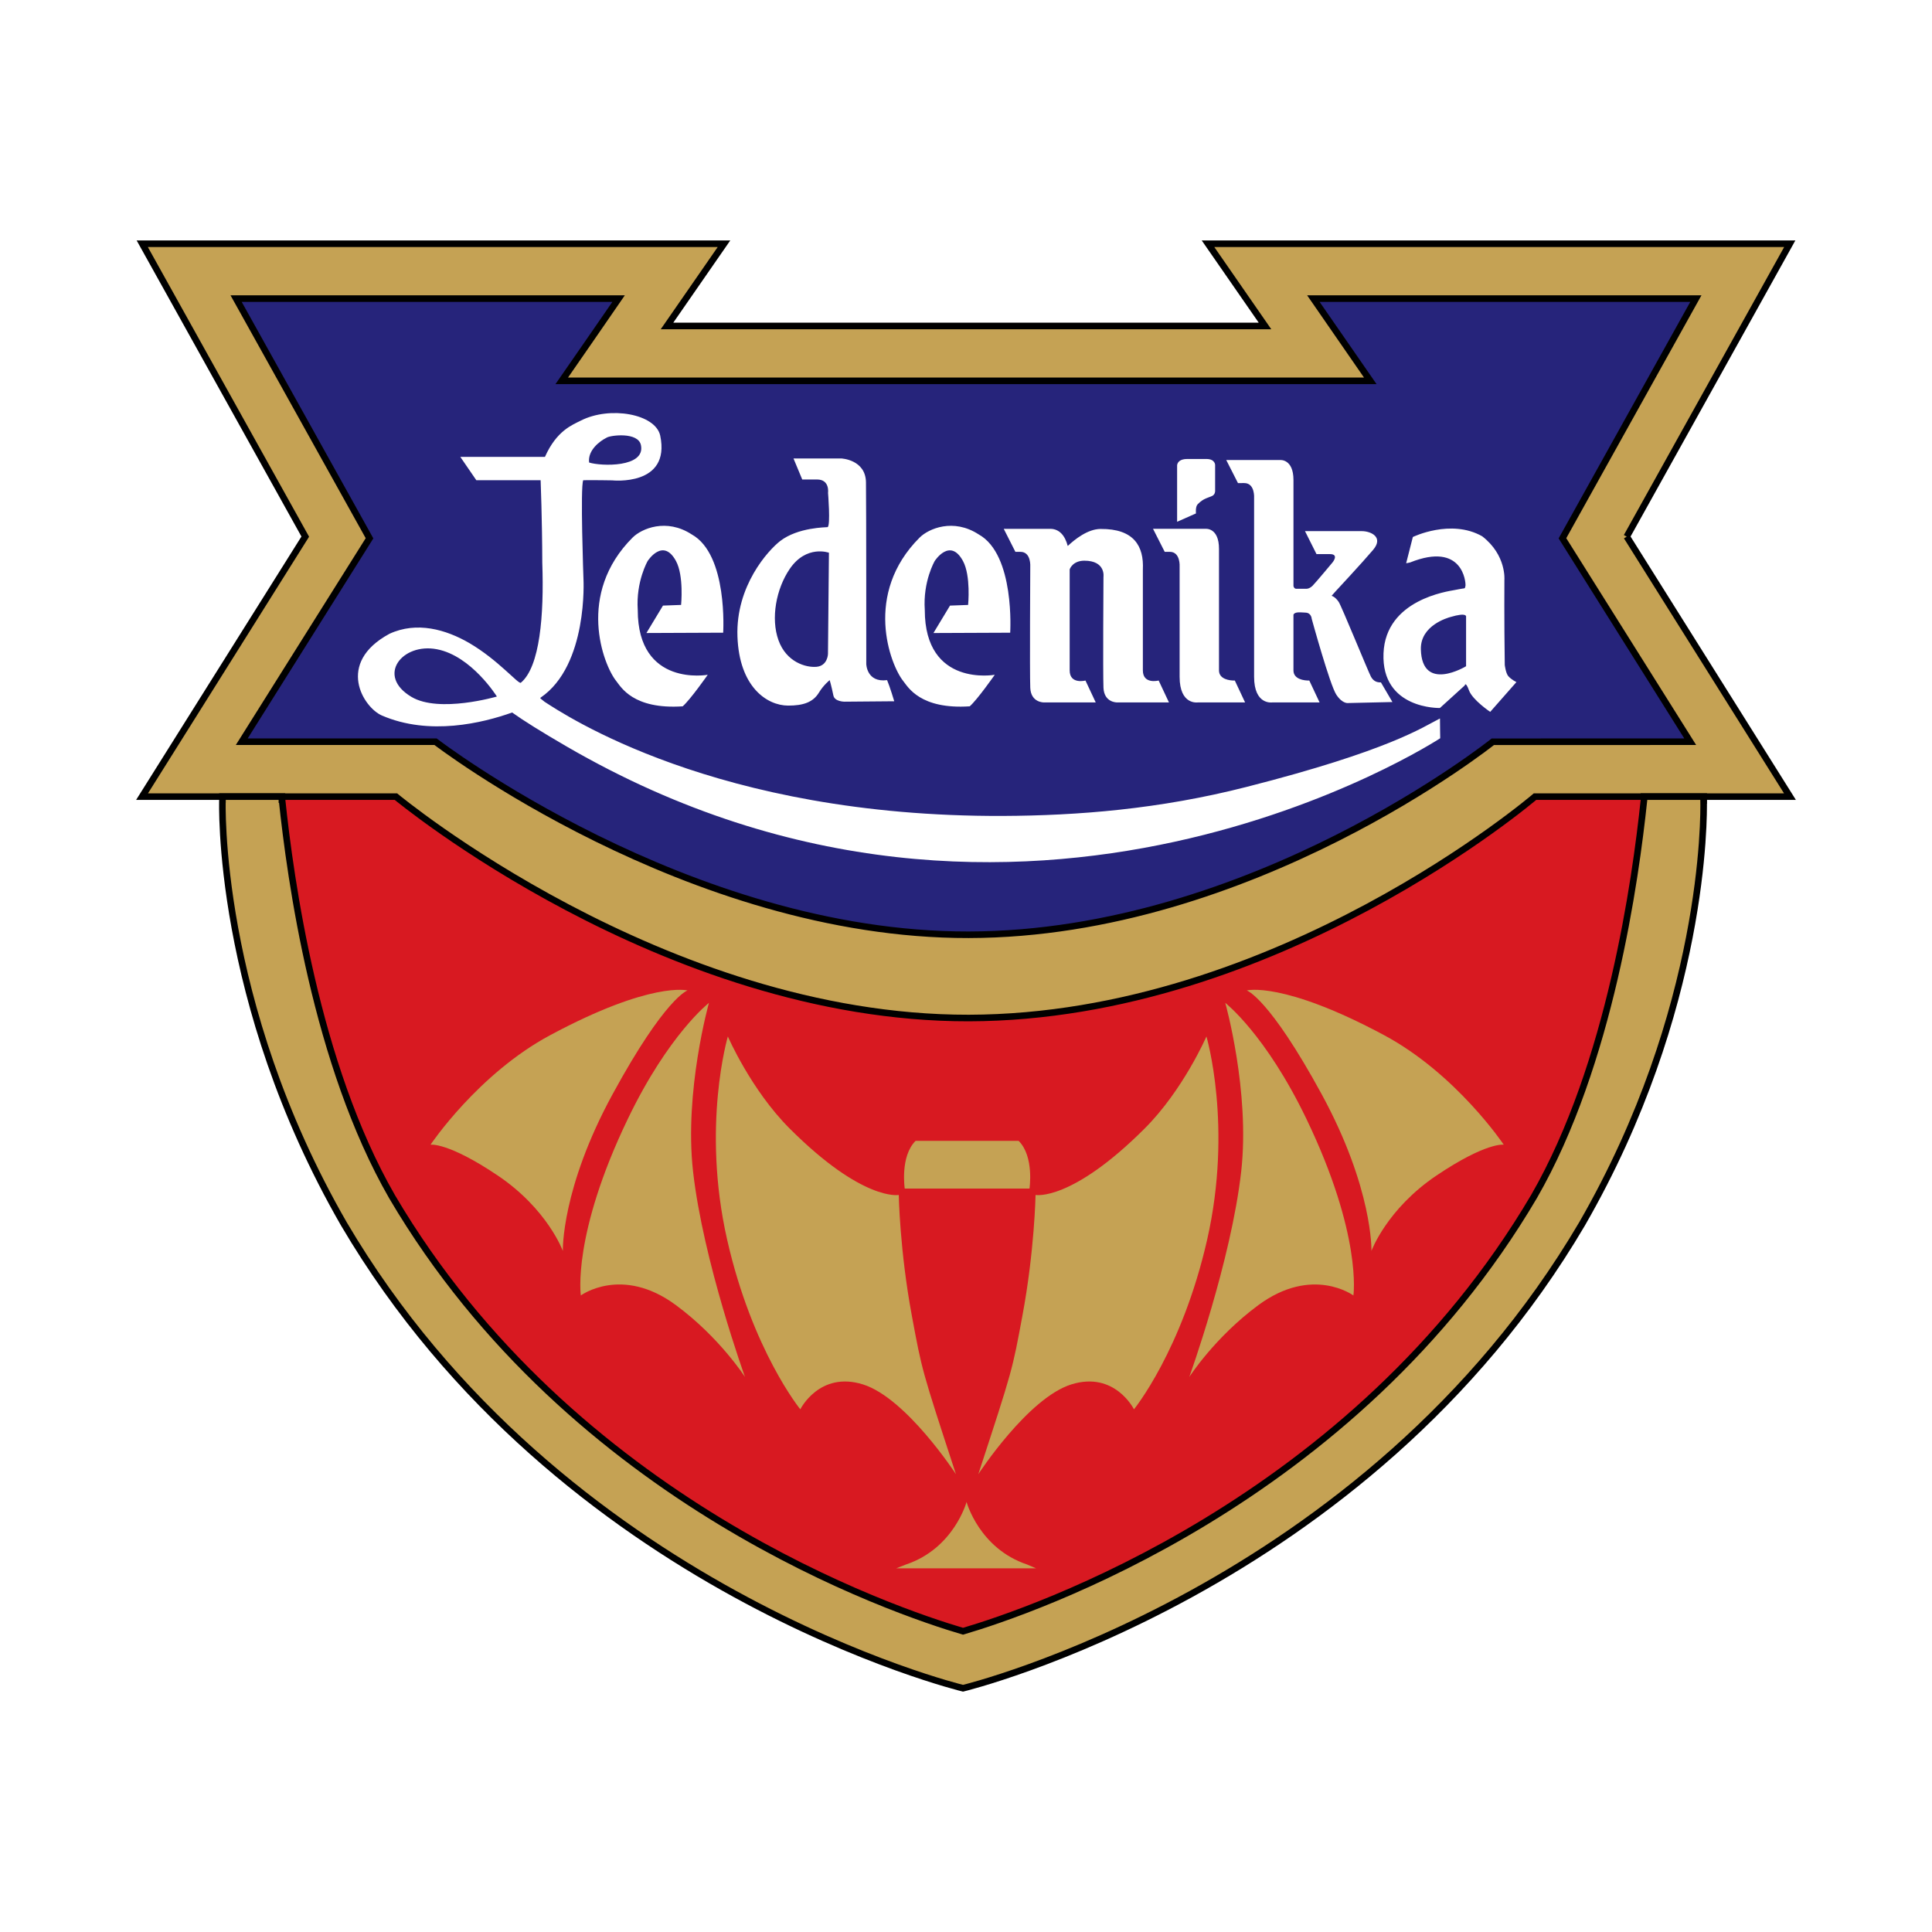
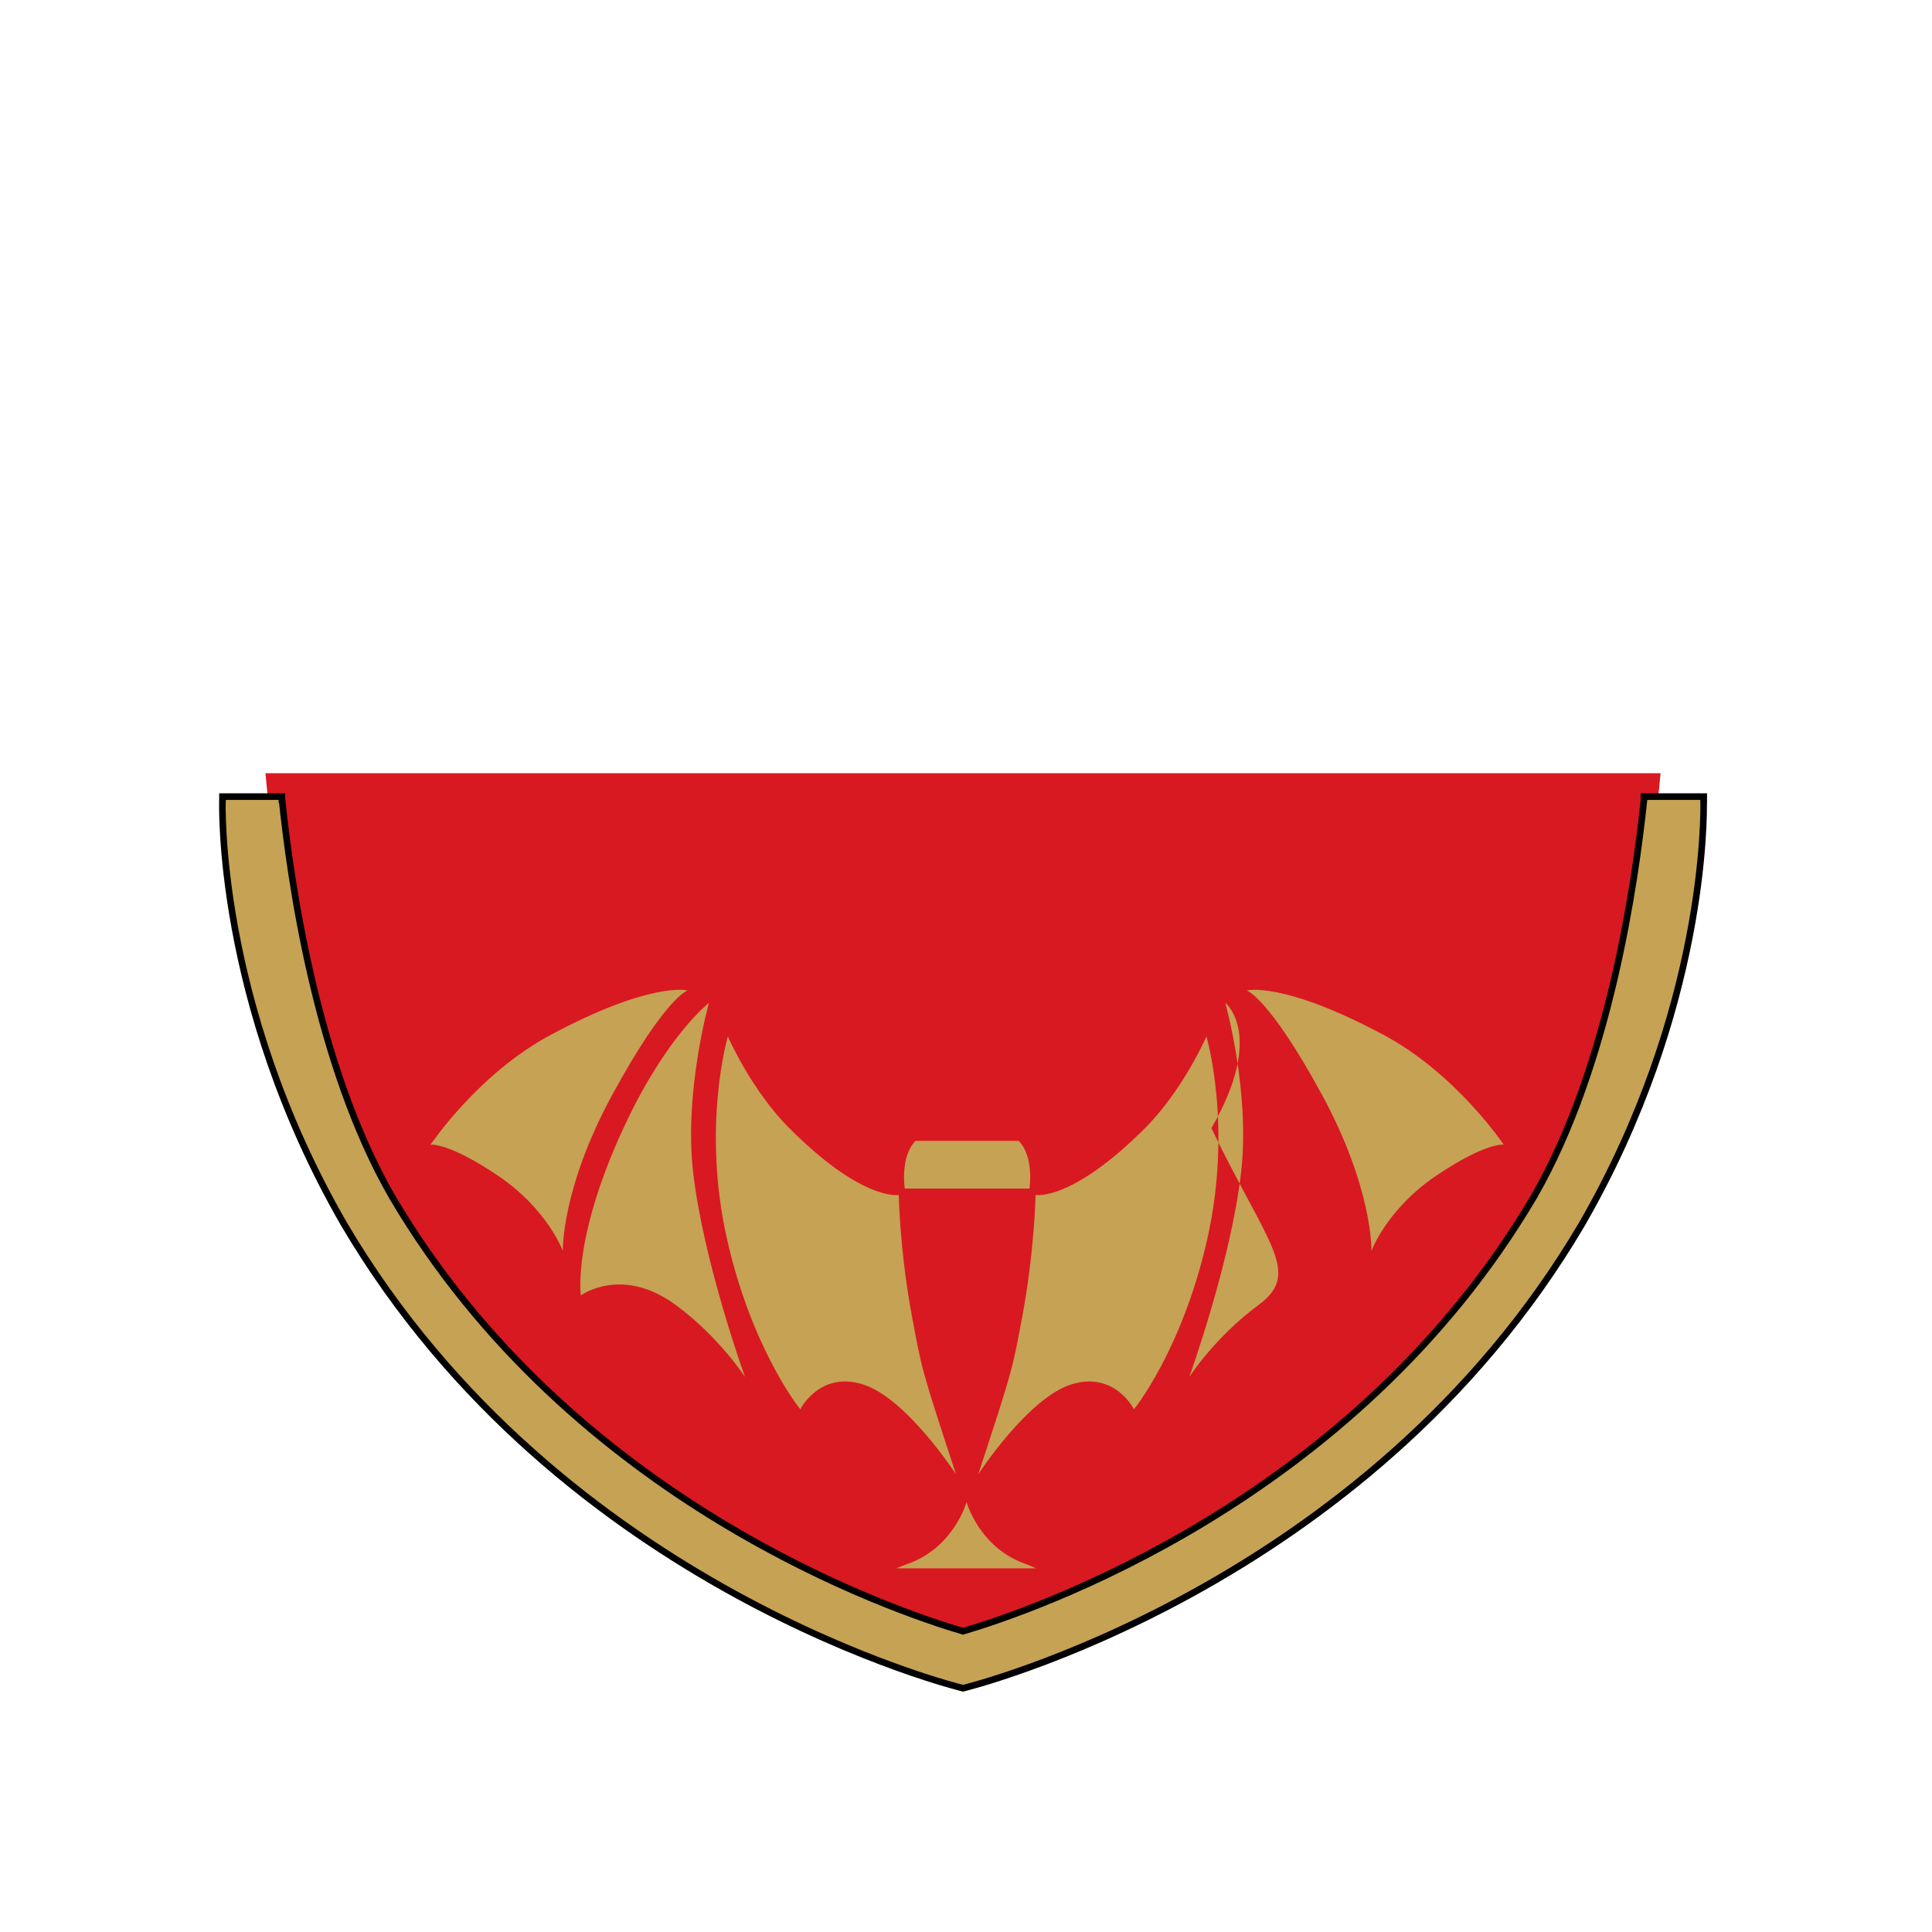
<svg xmlns="http://www.w3.org/2000/svg" version="1.0" id="Layer_1" x="0px" y="0px" width="192.756px" height="192.756px" viewBox="0 0 192.756 192.756" enable-background="new 0 0 192.756 192.756" xml:space="preserve">
  <g>
-     <polygon fill-rule="evenodd" clip-rule="evenodd" fill="#FFFFFF" points="0,0 192.756,0 192.756,192.756 0,192.756 0,0  " />
    <path fill-rule="evenodd" clip-rule="evenodd" fill="#D81921" d="M164.153,77.143H26.483l0.146,1.501   c0.958,9.82,3.707,28.277,11.294,41.434c18.301,31.088,51.327,42.09,57.762,43.98l0.396,0.109l0.394-0.109   c6.434-1.891,39.461-12.898,57.779-44.012c7.578-13.141,10.316-31.586,11.277-41.405l0.144-1.499H164.153L164.153,77.143z" />
-     <path fill-rule="evenodd" clip-rule="evenodd" fill="#26247B" d="M131.032,29.792c0.464,0.683,5.679,8.204,5.679,8.204H56.045   c0,0,5.213-7.521,5.676-8.204c-11.31,0-27.833,0-38.165,0c4.714,8.473,13.31,23.913,13.31,23.913S28.942,66.325,24.121,74   c7.339,0,19.332,0,19.332,0s25.124,19.313,53.191,19.262c28.254-0.048,52.294-19.256,52.294-19.256S161.258,74,168.632,74   c-4.823-7.675-12.746-20.295-12.746-20.295s8.599-15.44,13.311-23.913C158.866,29.792,142.342,29.792,131.032,29.792   L131.032,29.792z" />
-     <path fill-rule="evenodd" clip-rule="evenodd" fill="#C5A254" d="M96.434,149.852c0,0,1.258,4.641,6.038,6.238l0.9,0.383H89.409   l0.98-0.383C95.171,154.492,96.434,149.852,96.434,149.852L96.434,149.852L96.434,149.852z M95.375,147.082   c-3.45-10.529-3.386-10.367-4.401-15.818c-1.207-6.48-1.304-12.041-1.304-12.041s-3.579,0.674-10.885-6.629   c-3.862-3.859-6.167-9.186-6.167-9.186s-2.641,8.939-0.075,20.258c2.511,11.074,7.304,16.941,7.304,16.941s1.904-3.84,6.245-2.486   C90.427,139.475,95.375,147.082,95.375,147.082L95.375,147.082L95.375,147.082z M62.65,111.609   c-5.598,11.621-4.7,17.639-4.7,17.639s4.083-3.012,9.468,0.951c4.368,3.219,6.91,7.182,6.91,7.182s-4.178-11.557-5.182-20.514   c-0.896-7.994,1.586-16.811,1.586-16.811S66.709,103.178,62.65,111.609L62.65,111.609L62.65,111.609z M54.911,103.268   c-7.229,3.869-11.956,10.938-11.956,10.938s1.727-0.273,6.706,3.076c4.974,3.35,6.494,7.523,6.494,7.523s-0.184-6.199,4.973-15.654   c5.255-9.645,7.464-10.332,7.464-10.332S65,97.861,54.911,103.268L54.911,103.268L54.911,103.268z M106.891,138.121   c4.339-1.354,6.244,2.486,6.244,2.486s4.793-5.867,7.306-16.941c2.566-11.318-0.075-20.258-0.075-20.258s-2.304,5.326-6.166,9.186   c-7.309,7.303-10.883,6.629-10.883,6.629s-0.1,5.561-1.31,12.041c-1.013,5.451-0.953,5.289-4.402,15.818   C97.604,147.082,102.552,139.475,106.891,138.121L106.891,138.121L106.891,138.121z M122.245,100.057c0,0,2.487,8.816,1.591,16.811   c-1.008,8.957-5.181,20.514-5.181,20.514s2.54-3.963,6.907-7.182c5.39-3.963,9.467-0.951,9.467-0.951s0.898-6.018-4.699-17.639   C126.271,103.178,122.245,100.057,122.245,100.057L122.245,100.057L122.245,100.057z M124.388,98.818c0,0,2.208,0.688,7.465,10.332   c5.15,9.455,4.976,15.654,4.976,15.654s1.52-4.174,6.491-7.523c4.979-3.35,6.708-3.076,6.708-3.076s-4.728-7.068-11.956-10.938   C127.979,97.861,124.388,98.818,124.388,98.818L124.388,98.818L124.388,98.818z M102.712,118.586c0,0,0.484-3.207-1.082-4.762   H91.348c-1.567,1.555-1.082,4.762-1.082,4.762H102.712L102.712,118.586z" />
-     <path fill-rule="evenodd" clip-rule="evenodd" fill="#FFFFFF" d="M90.119,67.951c-1.314-1.645-3.997-8.696,1.633-14.317   c0.895-0.893,3.363-1.962,5.892-0.316c3.64,2.013,3.143,9.807,3.143,9.807l-7.657,0.032l1.653-2.736l1.806-0.067   c0,0,0.287-2.914-0.514-4.385c-1.292-2.385-2.817,0-2.817,0S92.069,58,92.266,60.854c0,7.739,6.982,6.469,6.982,6.469   s-1.726,2.468-2.497,3.146C91.796,70.799,90.586,68.527,90.119,67.951L90.119,67.951z M127.729,45.897h-5.386l1.169,2.299   c0,0-0.072,0.006,0.608,0c1.111-0.016,1.002,1.498,1.002,1.498s0,16.328,0,17.825c0,2.864,1.823,2.561,1.823,2.561h4.71   c0,0-0.776-1.652-1.026-2.184c-0.508,0.017-1.58-0.124-1.58-1.011c0-0.864,0-1.191,0-5.557c0.14-0.32,0.703-0.227,1.222-0.205   c0.57,0.032,0.598,0.611,0.598,0.611s1.816,6.609,2.456,7.573c0.634,0.959,1.201,0.835,1.201,0.835l4.397-0.1   c0,0-0.935-1.59-1.149-1.962c-0.412,0.022-0.75-0.131-0.992-0.563c-0.243-0.435-2.964-7.112-3.221-7.467   c-0.363-0.535-0.706-0.606-0.706-0.606l0.394-0.444c0,0,2.665-2.862,3.746-4.139c1.08-1.274-0.224-1.87-1.134-1.87   c-0.455,0-5.661,0-5.661,0l1.148,2.292c0,0,0.681,0,1.337,0c0.96,0,0.256,0.838,0.256,0.838s-1.65,1.984-1.986,2.321   c-0.343,0.33-0.626,0.301-0.626,0.301s-0.706,0-1,0c-0.174,0-0.246-0.141-0.279-0.269c0-2.538,0-5.95,0-10.582   C129.049,45.773,127.729,45.897,127.729,45.897L127.729,45.897z M117.441,52.059l1.88-0.833c0,0-0.072-0.662,0.168-0.911   c0.589-0.618,1.084-0.65,1.471-0.846c0.288-0.153,0.273-0.487,0.273-0.487v-2.585c0,0,0.015-0.604-0.876-0.604   c-0.702,0-1.197,0-1.917,0c-0.721,0-0.966,0.335-0.999,0.623C117.44,46.974,117.441,52.059,117.441,52.059L117.441,52.059z    M115.6,67.896c0,0-1.576,0.414-1.576-1.011c0-1.44,0-10.063,0-10.063c0.11-2.304-0.863-4.081-4.229-4.048   c-1.273,0.009-2.568,1.04-3.266,1.7c-0.274-1.043-0.836-1.703-1.732-1.712c-0.798-0.004-4.653,0-4.653,0l1.162,2.295   c0,0-0.2,0.003,0.484,0c1.114-0.016,1,1.495,1,1.495s-0.062,10.568,0,12.069c0.064,1.495,1.361,1.46,1.361,1.46h5.171l-1.025-2.184   c0,0-1.575,0.414-1.575-1.011c0-1.699,0-1.699,0-10.063c0.002-0.061,0.308-0.88,1.46-0.883c2.155-0.003,1.911,1.613,1.911,1.613   s-0.062,9.566,0,11.068c0.069,1.495,1.36,1.46,1.36,1.46h5.174L115.6,67.896L115.6,67.896z M79.167,45.742h4.778   c0,0,2.418,0.105,2.453,2.375c0.034,2.304,0.03,18.129,0.03,18.129s0.035,1.878,2.077,1.61c0.272,0.63,0.714,2.109,0.714,2.109   l-4.964,0.042c0,0-0.98,0-1.106-0.611c-0.209-1.015-0.372-1.539-0.372-1.539s-0.619,0.496-1.06,1.225   c-0.593,0.992-1.589,1.319-3.092,1.316c-2.116-0.009-4.873-1.87-5.05-6.895c-0.179-5.063,3.079-8.603,4.254-9.518   c1.791-1.389,4.622-1.367,4.742-1.393c0.306-0.16,0.042-3.424,0.042-3.424s0.194-1.329-1.095-1.329H80.04L79.167,45.742   L79.167,45.742z M82.703,55.145c0,0-2.25-0.822-3.912,1.616c-1.352,1.984-1.909,4.933-1.121,7.116   c0.788,2.195,2.748,2.743,3.794,2.65c1.121-0.1,1.144-1.287,1.144-1.287L82.703,55.145L82.703,55.145z M119.516,70.08h4.707   c0,0-0.773-1.652-1.025-2.184c-0.507,0.017-1.579-0.124-1.579-1.011c0-1.44,0-12.128,0-12.128c0-2.122-1.32-1.997-1.32-1.997h-5.26   l1.164,2.295c0,0-0.194,0.003,0.484,0c1.114-0.016,1.004,1.495,1.004,1.495s0,9.471,0,10.969   C117.69,70.383,119.516,70.08,119.516,70.08L119.516,70.08z M68.112,70.47c0.772-0.678,2.499-3.146,2.499-3.146   s-6.983,1.27-6.983-6.469c-0.19-2.855,0.992-4.887,0.992-4.887s1.525-2.385,2.82,0c0.804,1.472,0.512,4.385,0.512,4.385   l-1.807,0.067l-1.651,2.736l7.657-0.032c0,0,0.496-7.794-3.142-9.807c-2.531-1.646-4.998-0.576-5.894,0.316   c-5.628,5.621-2.947,12.672-1.631,14.317C61.948,68.527,63.159,70.799,68.112,70.47L68.112,70.47z M143.667,71.68   c0,0.672,0.024,1.974,0.024,1.974s-41.594,27.268-87.157,0.823c-2.548-1.479-4.296-2.577-5.438-3.39   c-2.918,1.041-8.241,2.35-12.991,0.301c-1.847-0.797-4.647-5.227,0.748-8.153c2.732-1.264,5.644-0.428,7.969,0.922   c2.874,1.677,4.898,4.129,5.14,3.963c1.905-1.581,2.326-6.729,2.141-11.978c-0.009-4.27-0.164-8.232-0.164-8.232h-6.417   l-1.596-2.327h8.443c1.166-2.618,2.713-3.178,3.586-3.623c2.907-1.473,7.438-0.667,7.914,1.498   c1.067,5.096-4.782,4.468-4.782,4.468s-1.715-0.032-2.896-0.016c-0.314,0.615,0.022,9.865,0.022,9.865s0.476,8.587-4.276,11.827   c-0.042,0.035-0.038,0.083,0.031,0.121c0.297,0.241,0.365,0.295,0.365,0.295c1.823,1.168,17.014,11.496,45.718,11.388   c7.461-0.032,15.623-0.672,24.325-2.897C138.651,74.871,141.947,72.547,143.667,71.68L143.667,71.68z M58.776,46.145   c1.175,0.381,5.635,0.518,5.172-1.729c-0.275-1.351-3.044-0.989-3.41-0.758C59.824,44.01,58.624,44.928,58.776,46.145   L58.776,46.145z M49.574,69.493c0,0-2.526-4.058-5.984-4.717c-3.456-0.669-6.098,2.637-2.539,4.753   C43.818,71.178,49.574,69.493,49.574,69.493L49.574,69.493z M150.477,67.452c-0.25-0.298-0.346-1.108-0.346-1.108   c-0.067-4.513-0.037-8.482-0.037-8.482s0.22-2.478-2.214-4.356c-3.127-1.776-6.92,0.07-6.92,0.07l-0.667,2.616   c0,0,0.123-0.007,0.398-0.077c5.27-2.106,5.562,1.998,5.521,2.323c-0.04,0.327-0.125,0.253-0.268,0.282   c-0.204,0.029-0.521,0.093-0.814,0.148c-0.685,0.135-6.882,0.957-7.097,6.314c-0.224,5.614,5.628,5.455,5.628,5.455l2.476-2.248   c0,0,0.075-0.47,0.427,0.494c0.351,0.957,2.115,2.141,2.115,2.141l2.616-2.973C151.296,68.05,150.811,67.833,150.477,67.452   L150.477,67.452z M146.271,61.537v4.932c0,0-4.404,2.683-4.511-1.689c-0.053-2.395,2.696-3.143,2.936-3.217   C146.411,61.051,146.271,61.537,146.271,61.537L146.271,61.537z" />
-     <path fill-rule="evenodd" clip-rule="evenodd" fill="#C5A254" d="M162.3,53.539l16.264-29.22h-58.04l5.687,8.204H66.546   l5.686-8.204H14.193l16.263,29.22L14.173,79.479h25.328c0,0,26.631,22.138,57.154,22.089c30.759-0.059,56.493-22.089,56.493-22.089   h25.436L162.3,53.539L162.3,53.539L162.3,53.539z M148.938,74.006c0,0-24.04,19.208-52.294,19.256   C68.576,93.313,43.453,74,43.453,74s-11.993,0-19.332,0c4.821-7.675,12.746-20.295,12.746-20.295s-8.596-15.44-13.31-23.913   c10.332,0,26.854,0,38.165,0c-0.462,0.683-5.676,8.204-5.676,8.204h80.666c0,0-5.215-7.521-5.679-8.204c11.31,0,27.834,0,38.164,0   c-4.712,8.473-13.311,23.913-13.311,23.913s7.923,12.62,12.746,20.295C161.258,74,148.938,74.006,148.938,74.006L148.938,74.006z" />
-     <path fill="none" stroke="#000000" stroke-width="0.656" stroke-miterlimit="2.613" d="M162.3,53.539l16.264-29.22h-58.04   l5.687,8.204H66.546l5.686-8.204H14.193l16.263,29.22L14.173,79.479h25.328c0,0,26.631,22.138,57.154,22.089   c30.759-0.059,56.493-22.089,56.493-22.089h25.436L162.3,53.539 M148.938,74.006c0,0-24.04,19.208-52.294,19.256   C68.576,93.313,43.453,74,43.453,74s-11.993,0-19.332,0c4.821-7.675,12.746-20.295,12.746-20.295s-8.596-15.44-13.31-23.913   c10.332,0,26.854,0,38.165,0c-0.462,0.683-5.676,8.204-5.676,8.204h80.666c0,0-5.215-7.521-5.679-8.204c11.31,0,27.834,0,38.164,0   c-4.712,8.473-13.311,23.913-13.311,23.913s7.923,12.62,12.746,20.295C161.258,74,148.938,74.006,148.938,74.006L148.938,74.006z" />
+     <path fill-rule="evenodd" clip-rule="evenodd" fill="#C5A254" d="M96.434,149.852c0,0,1.258,4.641,6.038,6.238l0.9,0.383H89.409   l0.98-0.383C95.171,154.492,96.434,149.852,96.434,149.852L96.434,149.852L96.434,149.852z M95.375,147.082   c-3.45-10.529-3.386-10.367-4.401-15.818c-1.207-6.48-1.304-12.041-1.304-12.041s-3.579,0.674-10.885-6.629   c-3.862-3.859-6.167-9.186-6.167-9.186s-2.641,8.939-0.075,20.258c2.511,11.074,7.304,16.941,7.304,16.941s1.904-3.84,6.245-2.486   C90.427,139.475,95.375,147.082,95.375,147.082L95.375,147.082L95.375,147.082z M62.65,111.609   c-5.598,11.621-4.7,17.639-4.7,17.639s4.083-3.012,9.468,0.951c4.368,3.219,6.91,7.182,6.91,7.182s-4.178-11.557-5.182-20.514   c-0.896-7.994,1.586-16.811,1.586-16.811S66.709,103.178,62.65,111.609L62.65,111.609L62.65,111.609z M54.911,103.268   c-7.229,3.869-11.956,10.938-11.956,10.938s1.727-0.273,6.706,3.076c4.974,3.35,6.494,7.523,6.494,7.523s-0.184-6.199,4.973-15.654   c5.255-9.645,7.464-10.332,7.464-10.332S65,97.861,54.911,103.268L54.911,103.268L54.911,103.268z M106.891,138.121   c4.339-1.354,6.244,2.486,6.244,2.486s4.793-5.867,7.306-16.941c2.566-11.318-0.075-20.258-0.075-20.258s-2.304,5.326-6.166,9.186   c-7.309,7.303-10.883,6.629-10.883,6.629s-0.1,5.561-1.31,12.041c-1.013,5.451-0.953,5.289-4.402,15.818   C97.604,147.082,102.552,139.475,106.891,138.121L106.891,138.121L106.891,138.121z M122.245,100.057c0,0,2.487,8.816,1.591,16.811   c-1.008,8.957-5.181,20.514-5.181,20.514s2.54-3.963,6.907-7.182s0.898-6.018-4.699-17.639   C126.271,103.178,122.245,100.057,122.245,100.057L122.245,100.057L122.245,100.057z M124.388,98.818c0,0,2.208,0.688,7.465,10.332   c5.15,9.455,4.976,15.654,4.976,15.654s1.52-4.174,6.491-7.523c4.979-3.35,6.708-3.076,6.708-3.076s-4.728-7.068-11.956-10.938   C127.979,97.861,124.388,98.818,124.388,98.818L124.388,98.818L124.388,98.818z M102.712,118.586c0,0,0.484-3.207-1.082-4.762   H91.348c-1.567,1.555-1.082,4.762-1.082,4.762H102.712L102.712,118.586z" />
    <path fill-rule="evenodd" clip-rule="evenodd" fill="#C5A254" stroke="#000000" stroke-width="0.656" stroke-miterlimit="2.613" d="   M169.983,79.477h-5.966v0.358c-0.839,7.934-3.365,26.344-10.958,39.526c-18.008,30.582-50.28,41.418-56.978,43.389   c-6.703-1.971-38.971-12.801-56.958-43.344C31.49,106.158,28.97,87.677,28.137,79.778h-0.01v-0.301h-5.931v0.301h-0.002   c0,0-0.731,20.039,12.119,42.339c21.565,36.615,61.768,46.32,61.768,46.32s40.2-9.705,61.756-46.32   c12.345-21.414,12.163-40.727,12.133-42.241h0.013V79.477L169.983,79.477z" />
  </g>
</svg>